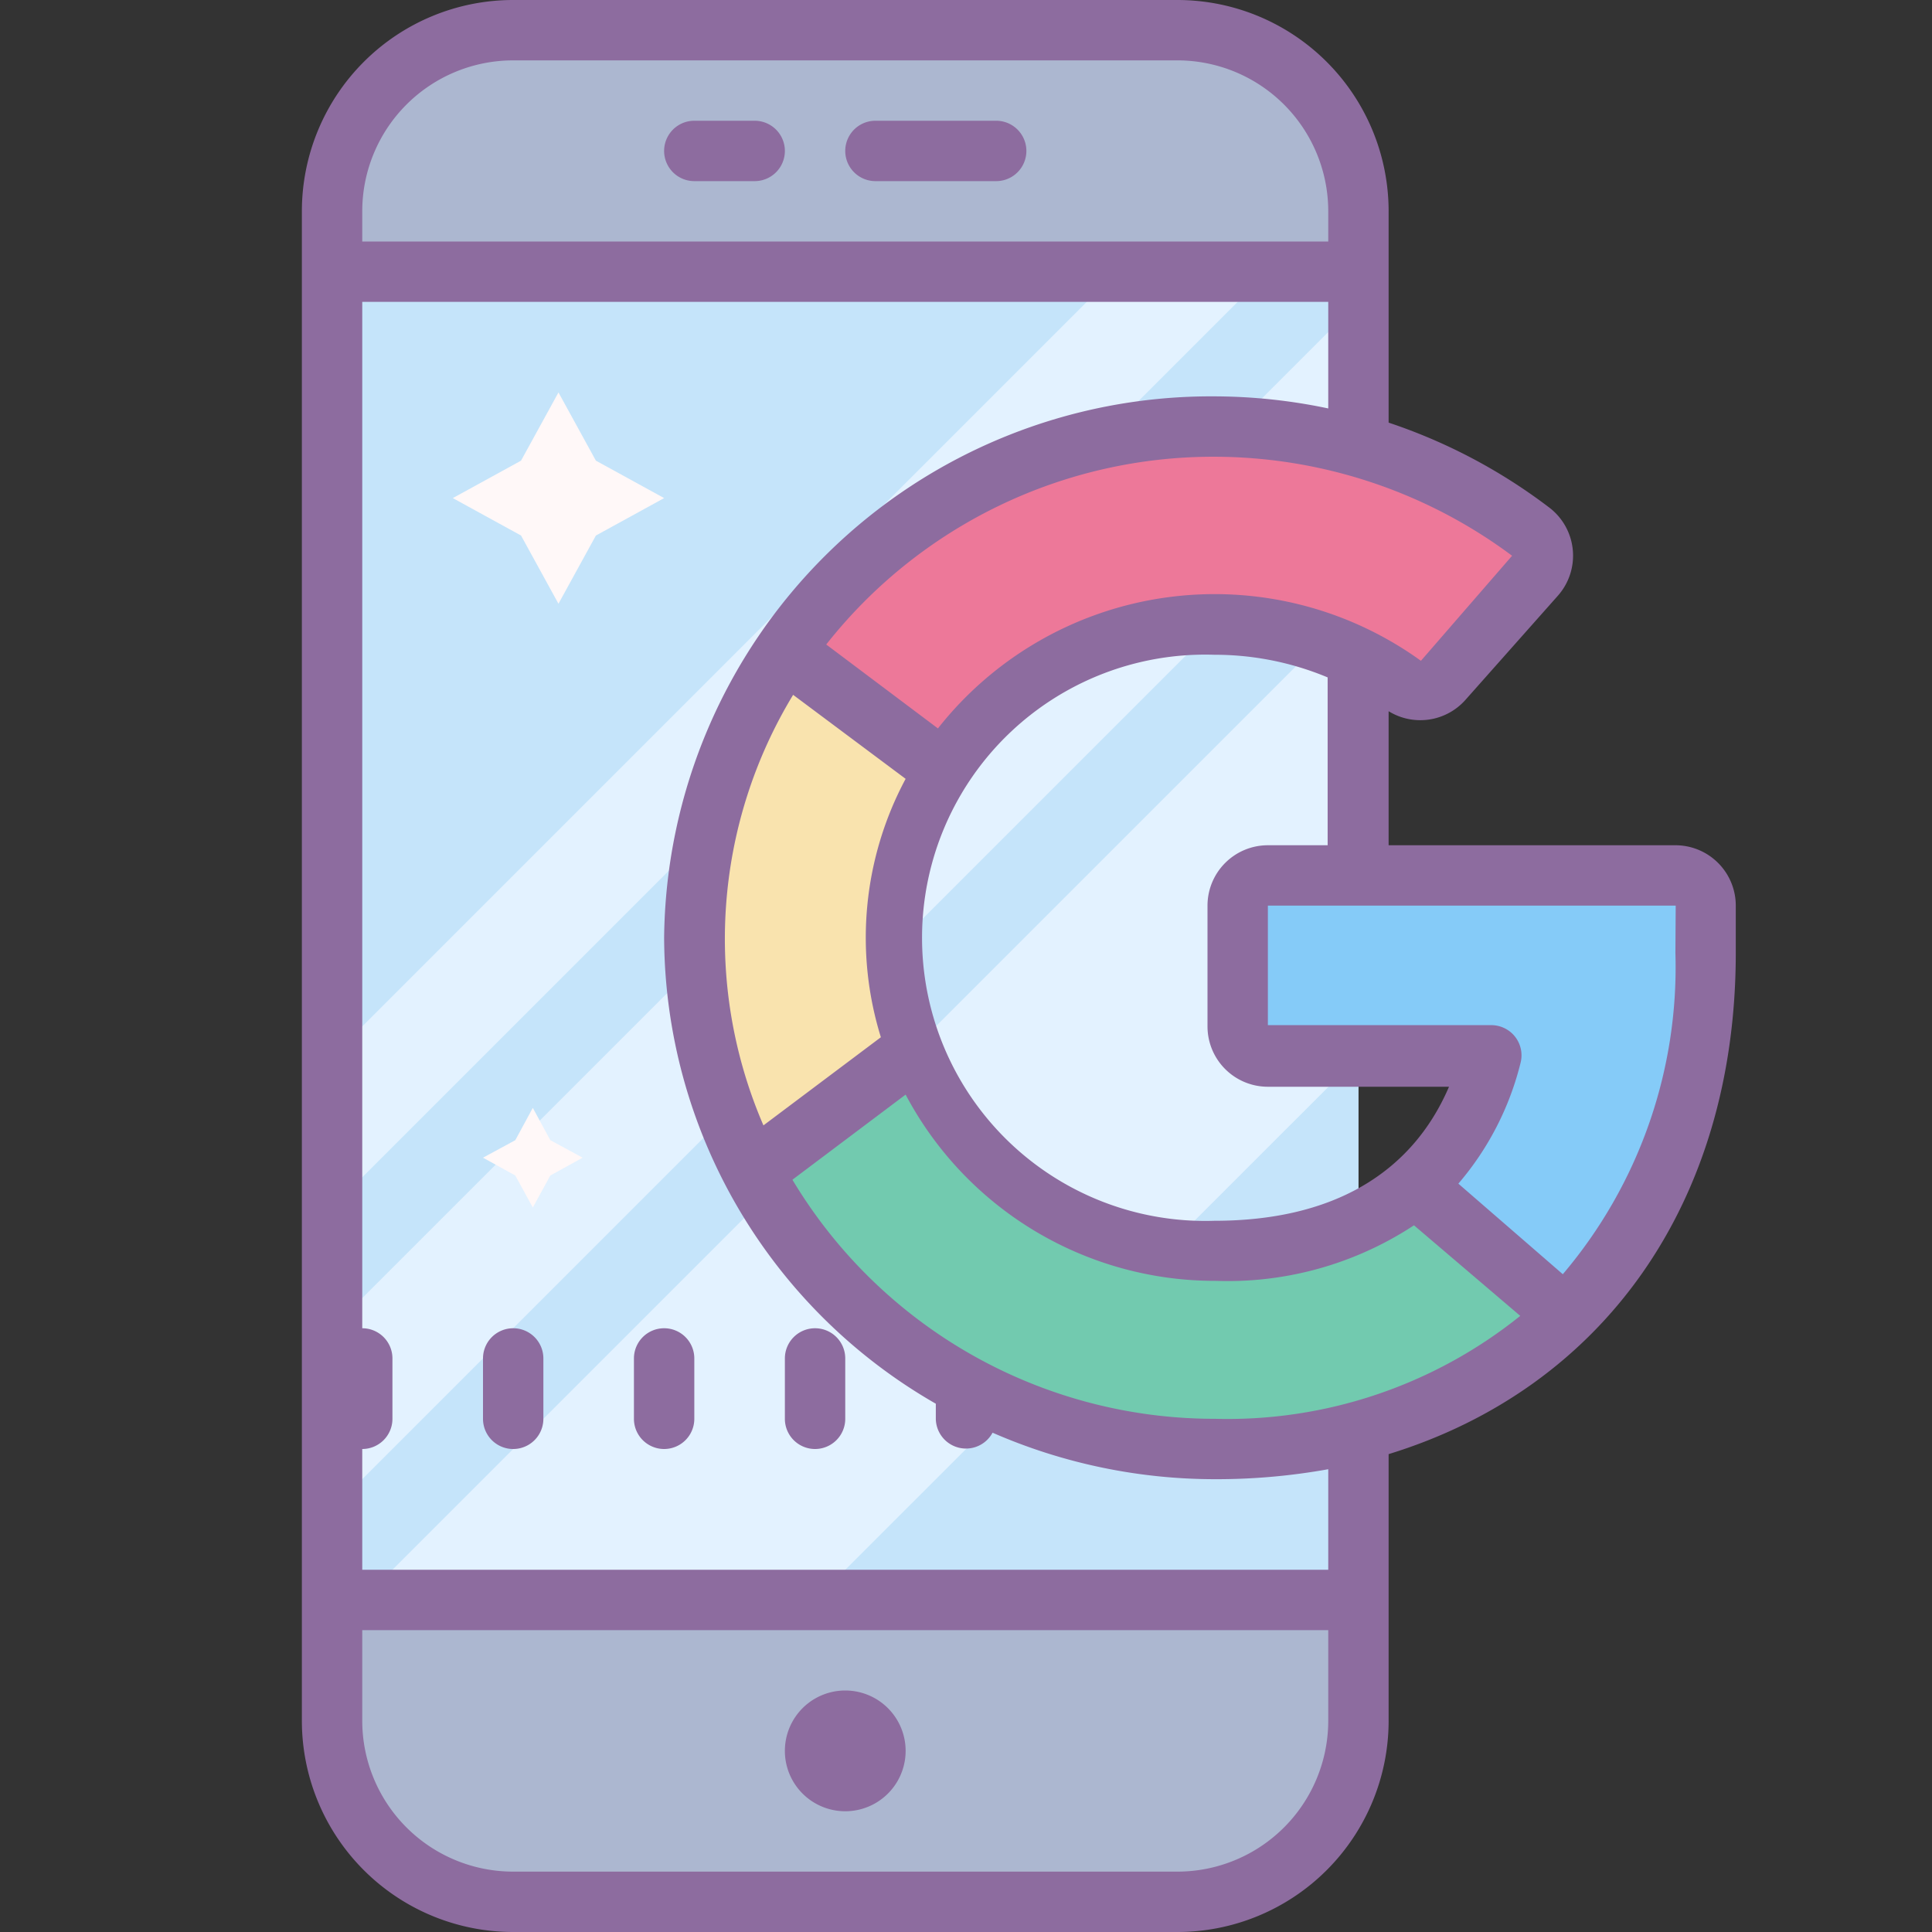
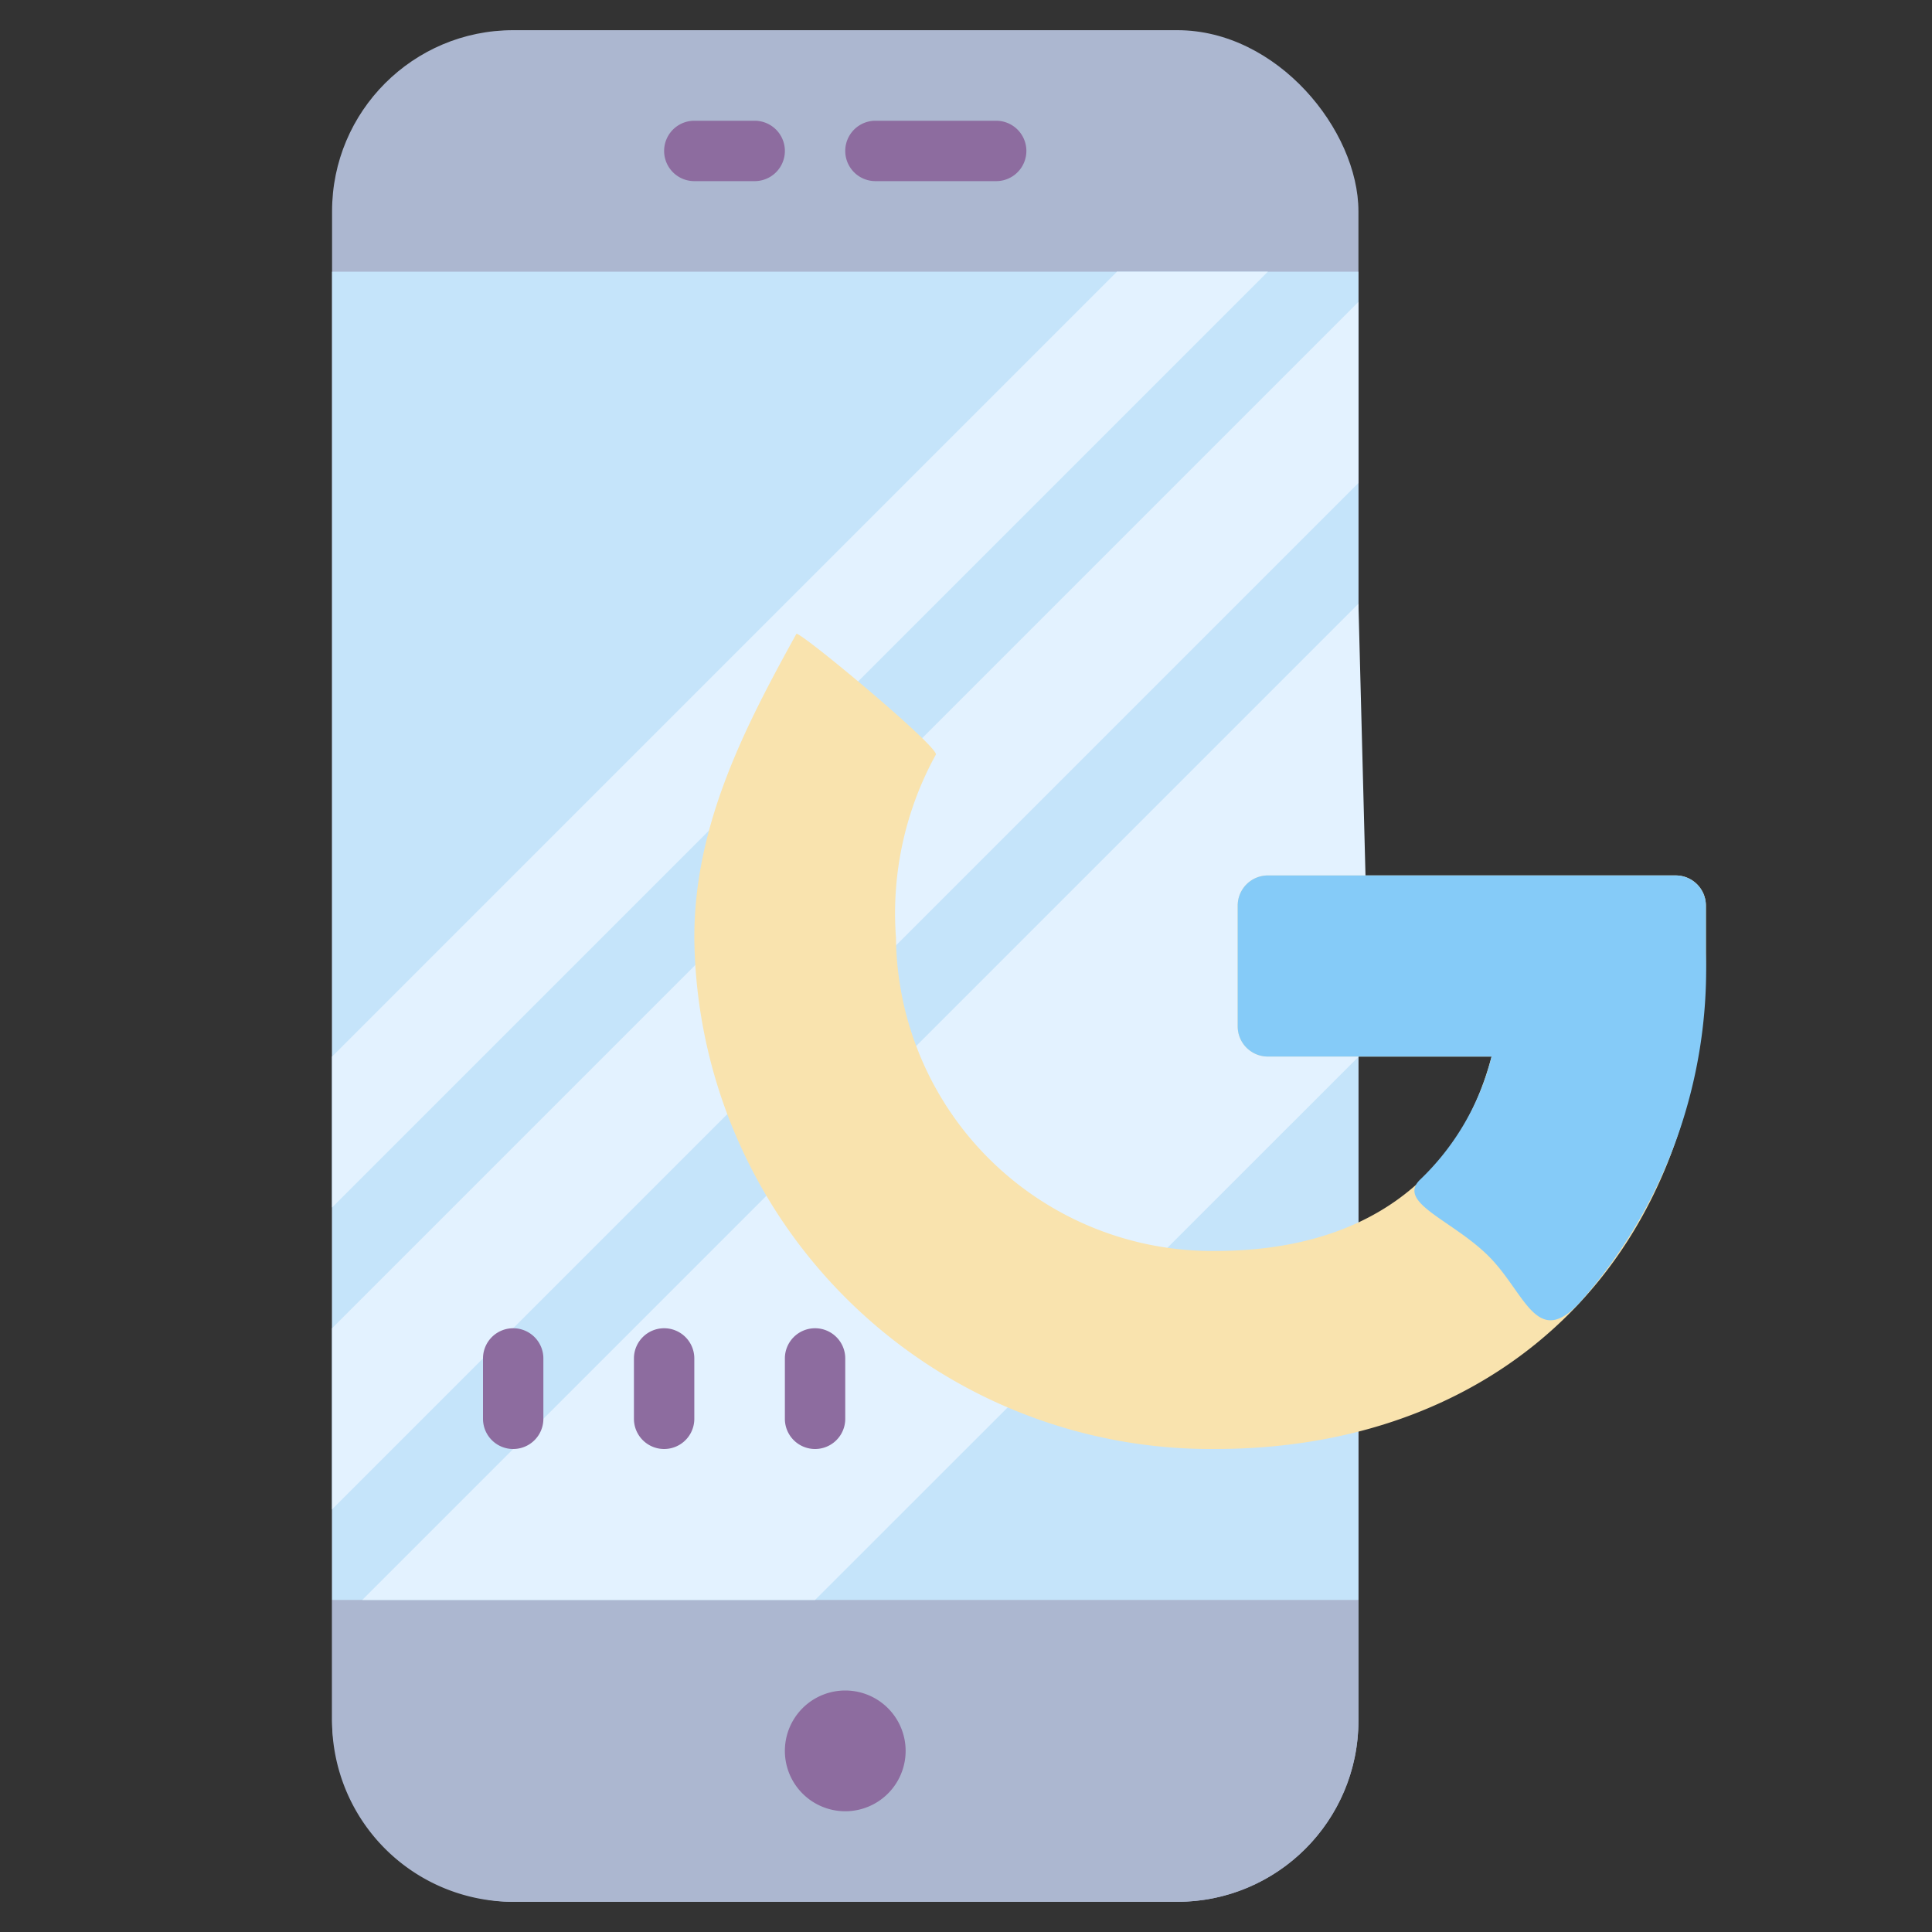
<svg xmlns="http://www.w3.org/2000/svg" viewBox="0 0 64 64" width="128px" height="128px">
  <rect x="0" y="0" width="64" height="64" fill="#333333" stroke="none" />
  <rect width="34" height="62" x="11" y="1" fill="#acb7d0" rx="6" ry="6" />
  <path fill="#acb7d0" d="M11,53H45a0,0,0,0,1,0,0v4a6,6,0,0,1-6,6H17a6,6,0,0,1-6-6V53a0,0,0,0,1,0,0Z" />
  <path fill="#c5e4fa" d="M11 9H45V53H11z" />
  <path fill="#e3f2ff" d="M27 53L45.38 34.63 45 20 12 53 27 53zM11 50L45 16 45 10 11 44 11 50zM11 40L42 9 37 9 11 35 11 40z" />
-   <path fill="#fff8f8" d="M18.5 13L19.74 15.26 22 16.5 19.74 17.74 18.5 20 17.26 17.74 15 16.5 17.26 15.26 18.5 13zM26.42 26.16L27.27 27.73 28.84 28.58 27.27 29.44 26.42 31 25.56 29.44 24 28.58 25.56 27.73 26.42 26.16zM17.65 36.7L18.23 37.77 19.3 38.35 18.23 38.94 17.65 40 17.07 38.94 16 38.35 17.07 37.77 17.65 36.7z" />
-   <path fill="#ed7899" d="M55.51,29a1,1,0,0,1,1,1v1.56C56.5,41.39,50,48,40.25,48A17.11,17.11,0,0,1,23,31.06,17.11,17.11,0,0,1,40.25,14.12a17.44,17.44,0,0,1,10.45,3.46,1,1,0,0,1,.17,1.48L47.8,22.53a1,1,0,0,1-1.3.17,10.68,10.68,0,0,0-6.25-2,10.38,10.38,0,1,0,0,20.75c4.87,0,8.07-2.3,9.16-6.44H42a1,1,0,0,1-1-1V30a1,1,0,0,1,1-1Z" />
  <path fill="#f9e3ae" d="M55.51,29a1,1,0,0,1,1,1v1.56C56.5,41.39,50,48,40.25,48A17.11,17.11,0,0,1,23,31.06c0-3.76,1.69-7,3.38-10.06.07-.14,4.76,3.77,4.62,4a10.9,10.9,0,0,0-1.32,6.06A10.48,10.48,0,0,0,40.25,41.44c4.87,0,8.07-2.3,9.16-6.44H42a1,1,0,0,1-1-1V30a1,1,0,0,1,1-1Z" />
-   <path fill="#72caaf" d="M55.51,29a1,1,0,0,1,1,1v1.56C56.5,41.39,50,48,40.25,48A17.31,17.31,0,0,1,25,39c-.63-1.16,1.07-1.23,2.5-2.08s2.71-2.51,3-1.89a10.58,10.58,0,0,0,9.77,6.44c4.87,0,8.07-2.3,9.16-6.44H42a1,1,0,0,1-1-1V30a1,1,0,0,1,1-1Z" />
  <path fill="#85cbf8" d="M55.51,29a1,1,0,0,1,1,1v1.56a16.67,16.67,0,0,1-4.18,11.59c-1.43,1.54-1.8-.31-3-1.52s-3.09-1.79-2.28-2.56A8.47,8.47,0,0,0,49.41,35H42a1,1,0,0,1-1-1V30a1,1,0,0,1,1-1Z" />
  <path fill="#8d6c9f" d="M17 44a1 1 0 0 0-1 1v2a1 1 0 0 0 2 0V45A1 1 0 0 0 17 44zM22 44a1 1 0 0 0-1 1v2a1 1 0 0 0 2 0V45A1 1 0 0 0 22 44zM27 44a1 1 0 0 0-1 1v2a1 1 0 0 0 2 0V45A1 1 0 0 0 27 44zM28 56A2 2 0 1 0 28 60 2 2 0 1 0 28 56zM29 6h4a1 1 0 0 0 0-2H29a1 1 0 0 0 0 2zM23 6h2a1 1 0 0 0 0-2H23a1 1 0 0 0 0 2z" />
-   <path fill="#8d6c9f" d="M55.51,28H46V23.56a2,2,0,0,0,2.54-.37l3.07-3.46a2,2,0,0,0,.49-1.52,2,2,0,0,0-.81-1.42A18.36,18.36,0,0,0,46,14s0,0,0,0V7a7,7,0,0,0-7-7H17a7,7,0,0,0-7,7V57a7,7,0,0,0,7,7H39a7,7,0,0,0,7-7V48.17C53.06,46,57.5,39.9,57.5,31.56V30A2,2,0,0,0,55.51,28ZM42,36h6c-1.25,2.91-3.91,4.44-7.77,4.44a9.38,9.38,0,1,1,0-18.75,9.68,9.68,0,0,1,3.75.75V28H42a2,2,0,0,0-2,2v4A2,2,0,0,0,42,36ZM40.25,47a16.3,16.3,0,0,1-14-7.92L30,36.26a11.59,11.59,0,0,0,10.27,6.17,11.23,11.23,0,0,0,6.57-1.84l3.52,3A15.48,15.48,0,0,1,40.25,47Zm-14-24L30,25.8a11.14,11.14,0,0,0-.82,8.56l-3.89,2.92a15.58,15.58,0,0,1,1-14.29Zm20.82-1.11a11.67,11.67,0,0,0-16,2.24l-3.7-2.78a16.32,16.32,0,0,1,12.85-6.22,16.54,16.54,0,0,1,9.87,3.28ZM17,2H39a5,5,0,0,1,5,5V8H12V7A5,5,0,0,1,17,2ZM39,62H17a5,5,0,0,1-5-5V54H44v3A5,5,0,0,1,39,62Zm5-10H12V48a1,1,0,0,0,1-1V45a1,1,0,0,0-1-1V10H44v3.53a18.43,18.43,0,0,0-3.75-.4A18.12,18.12,0,0,0,22,31.06,17.88,17.88,0,0,0,31,46.5V47a1,1,0,0,0,1.88.46A18.39,18.39,0,0,0,40.25,49,20.85,20.85,0,0,0,44,48.67ZM55.5,31.56a15.72,15.72,0,0,1-3.73,10.65l-3.46-3a9.73,9.73,0,0,0,2.06-4,1,1,0,0,0-1-1.25H42V30H55.51Z" />
</svg>